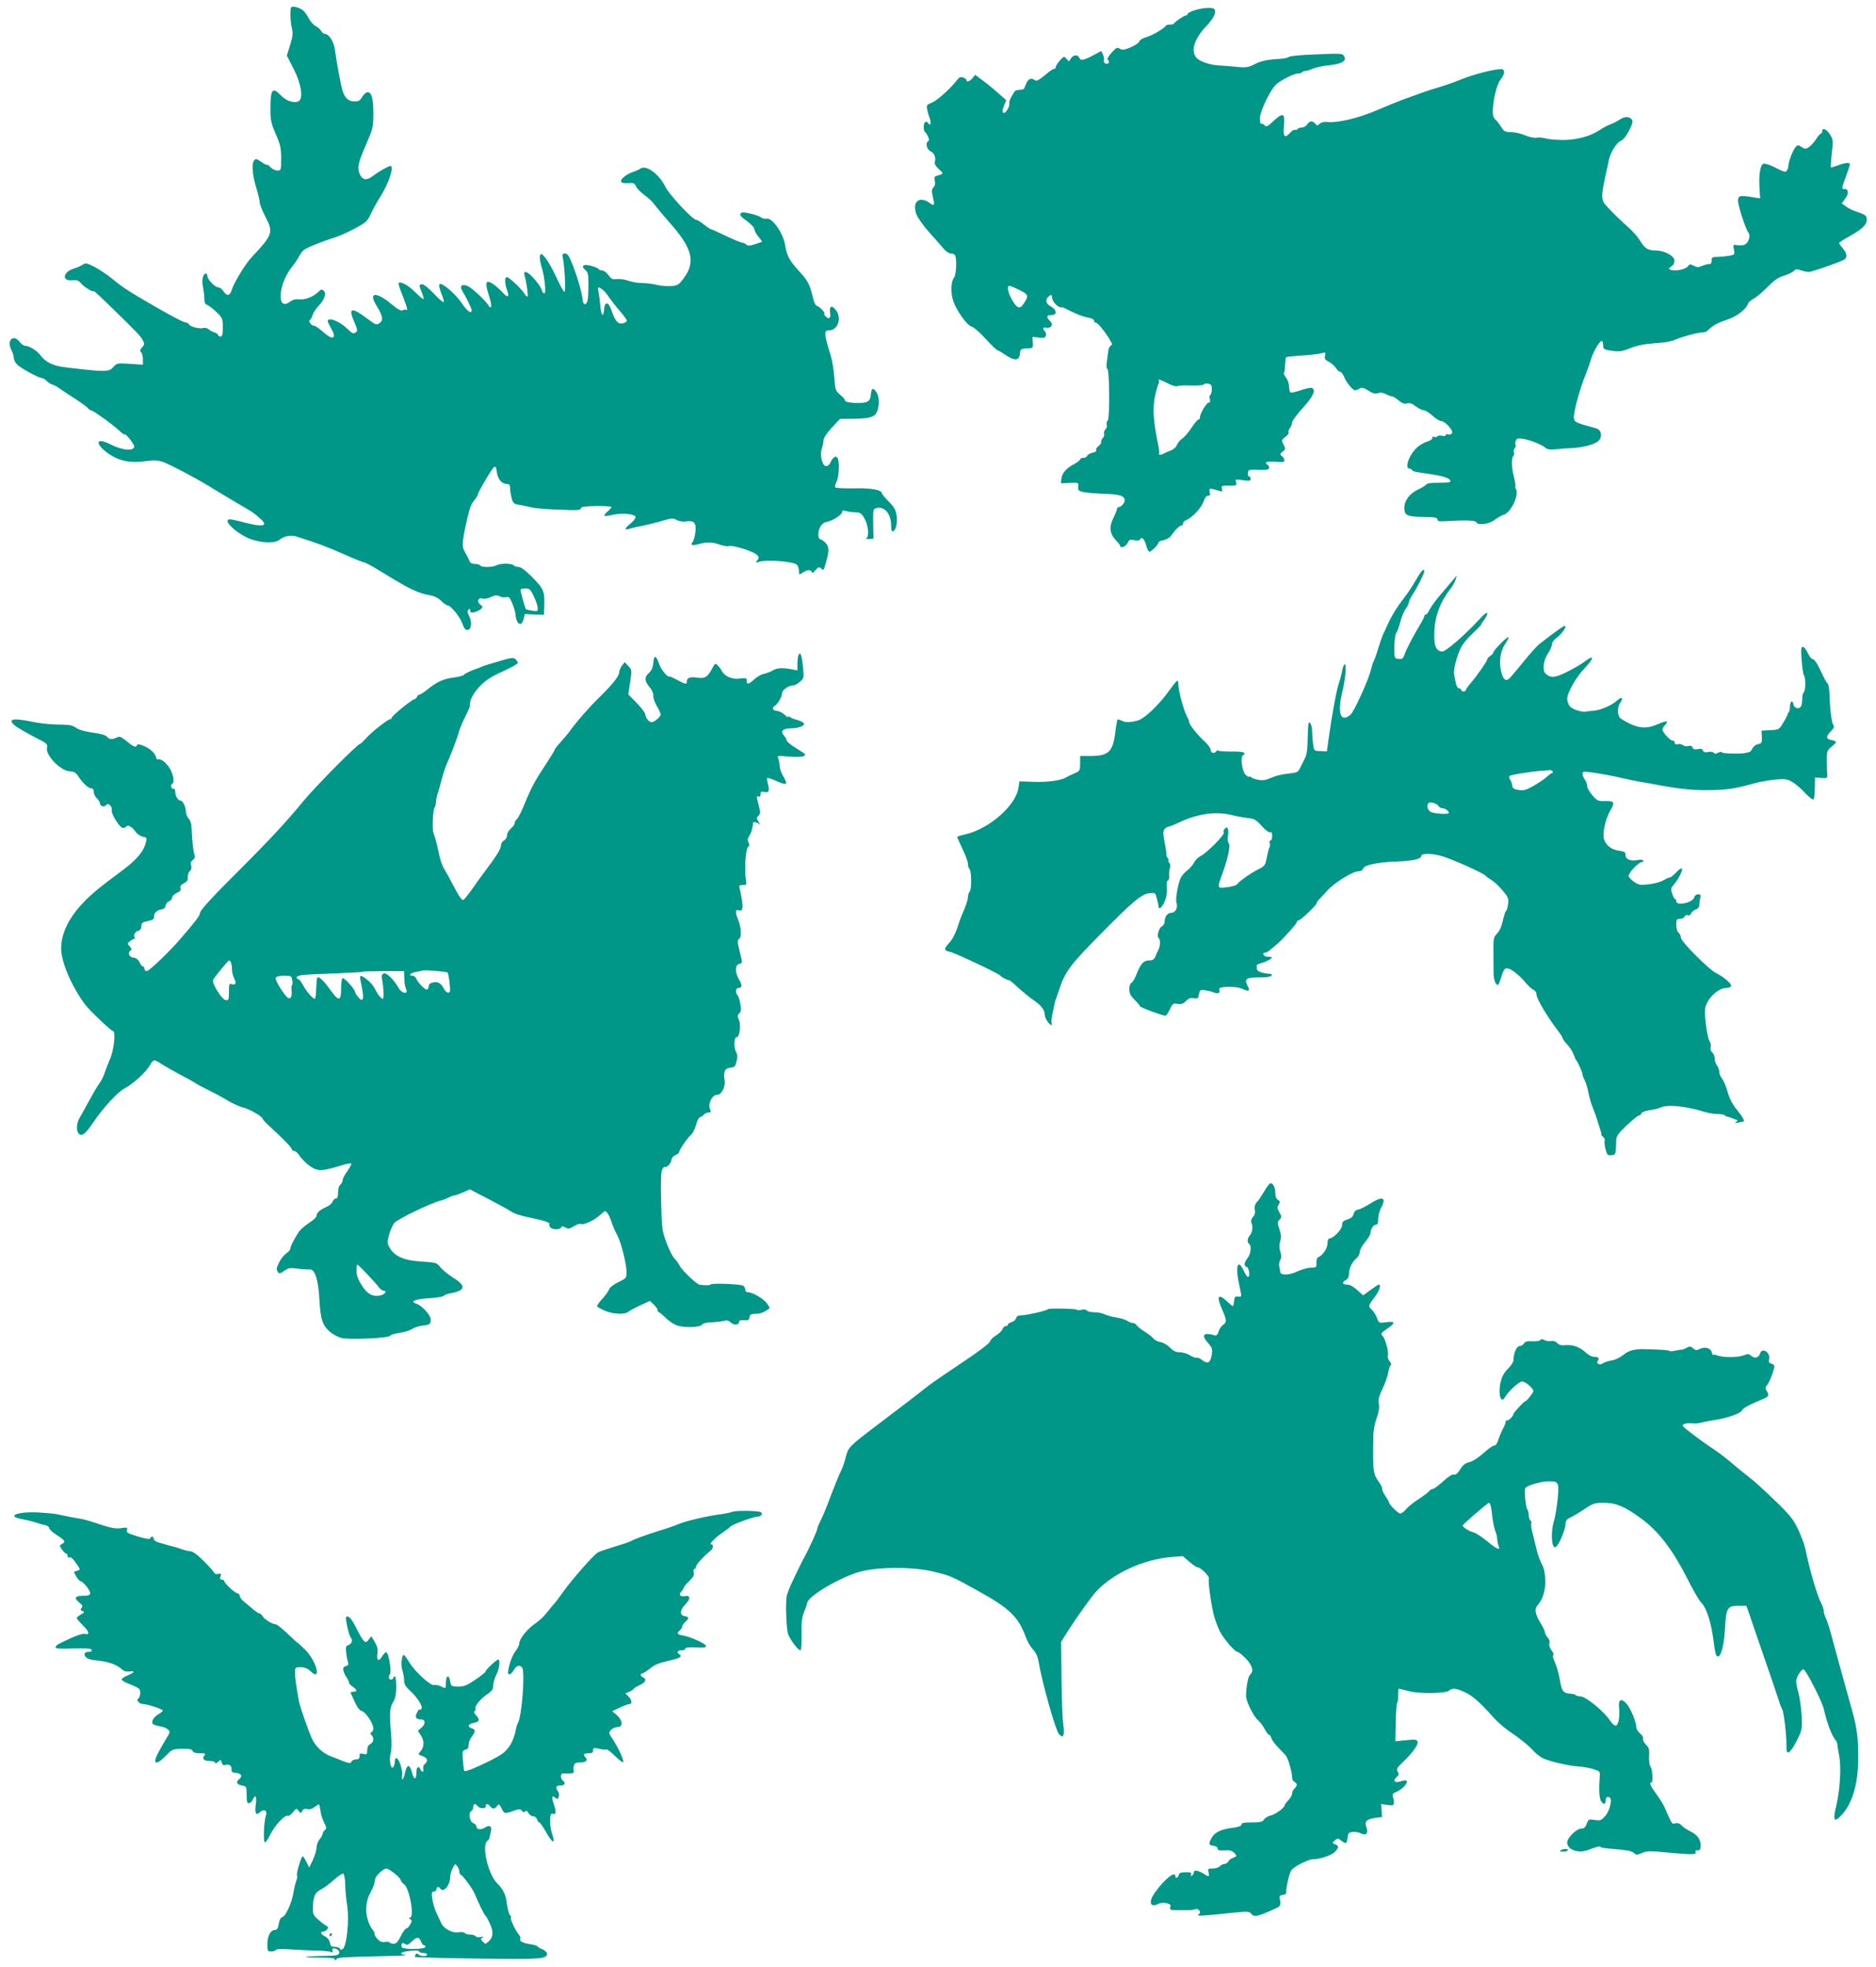
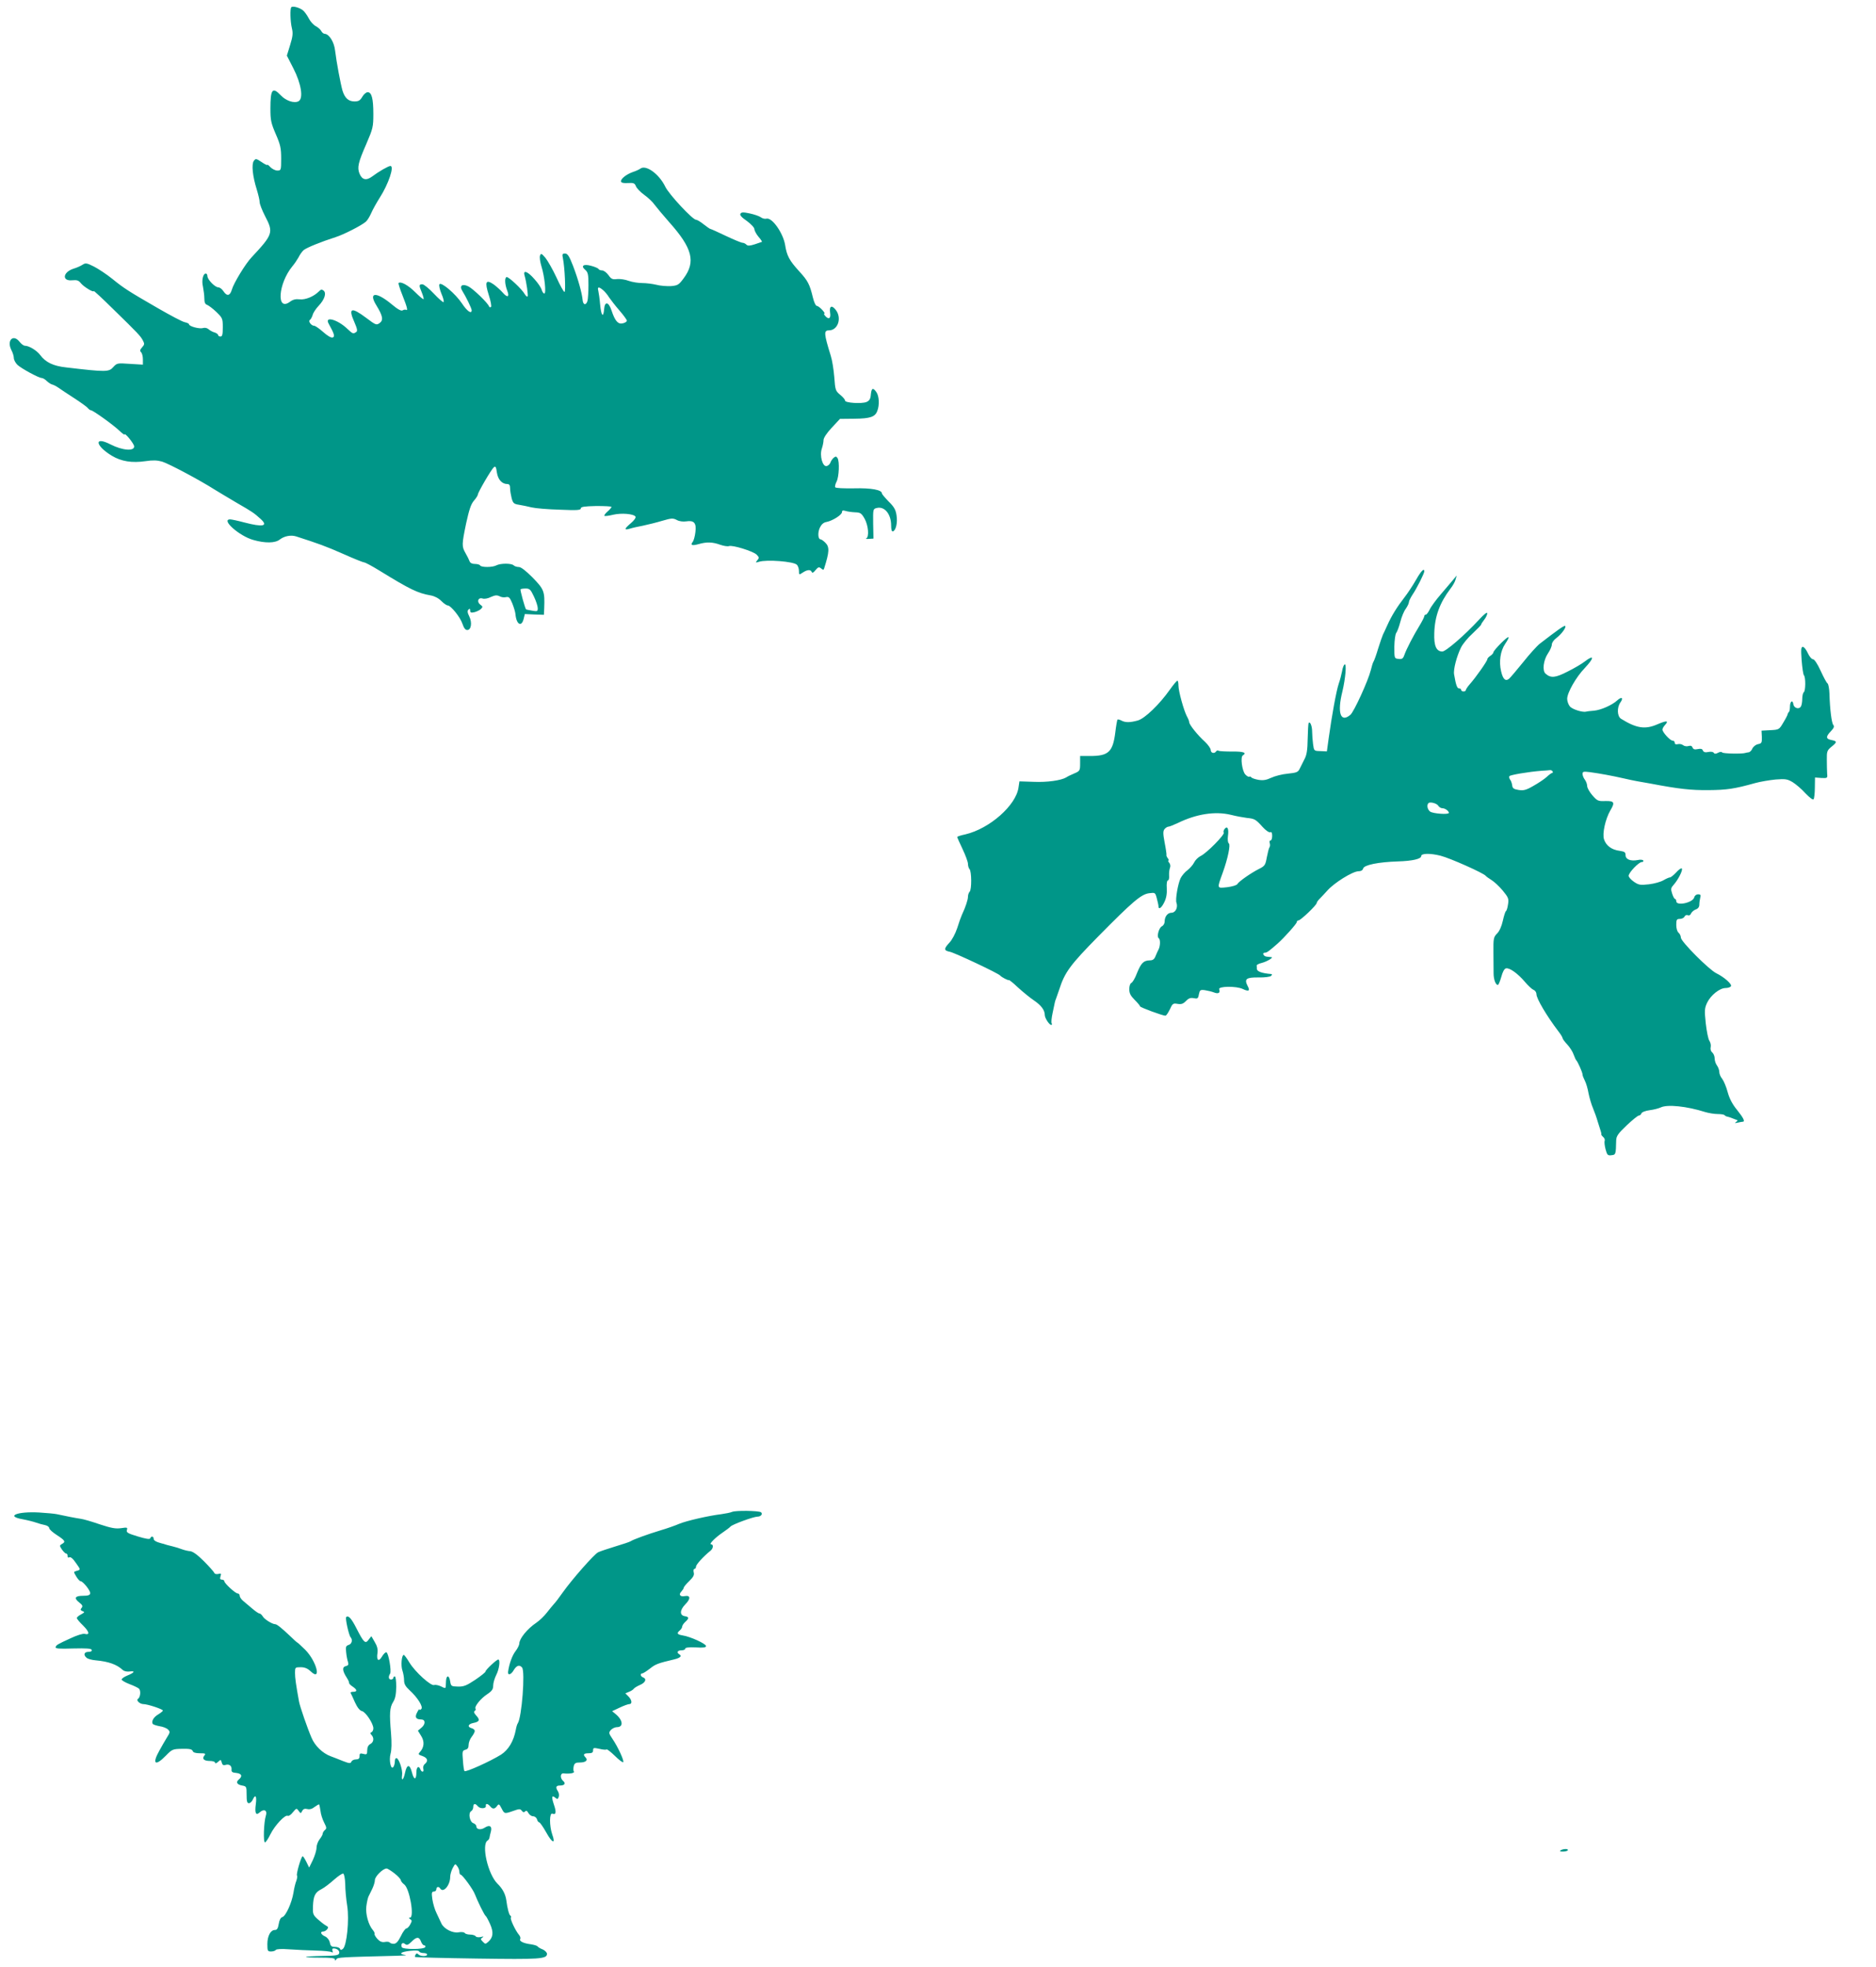
<svg xmlns="http://www.w3.org/2000/svg" version="1.0" width="1221pt" height="1280pt" viewBox="0 0 1221 1280" preserveAspectRatio="xMidYMid meet">
  <g transform="translate(0,1280) scale(0.1,-0.1)" fill="#009688" stroke="none">
    <path d="M1896 12753 c-9 -9 -7 -92 4 -138 8 -32 5 -54 -12 -109 l-21 -68 42 -82 c52 -101 67 -197 34 -215 -29 -15 -82 3 -116 39 -54 57 -67 39 -67 -87 0 -75 4 -94 35 -166 30 -69 35 -91 35 -159 0 -76 -1 -78 -25 -78 -13 0 -33 10 -45 22 -11 12 -20 19 -20 15 0 -4 -17 4 -37 18 -36 24 -39 24 -51 8 -16 -22 -8 -100 19 -186 10 -33 19 -70 19 -83 0 -12 16 -53 35 -90 56 -107 52 -119 -87 -268 -39 -40 -118 -170 -129 -211 -12 -41 -32 -45 -55 -10 -9 14 -24 25 -33 25 -22 0 -71 51 -71 73 0 9 -5 17 -10 17 -19 0 -29 -46 -19 -86 4 -22 9 -56 9 -76 0 -26 5 -38 18 -42 10 -4 37 -24 60 -46 40 -39 42 -43 42 -100 0 -47 -3 -60 -15 -60 -8 0 -15 4 -15 9 0 5 -10 13 -22 17 -13 3 -31 13 -40 21 -10 9 -25 12 -37 8 -23 -7 -91 11 -91 25 0 4 -12 10 -27 13 -16 3 -93 44 -173 90 -194 112 -224 131 -300 193 -36 29 -89 64 -118 79 -48 24 -55 25 -75 12 -12 -8 -39 -20 -60 -26 -69 -23 -75 -82 -7 -75 32 3 42 -1 57 -20 19 -23 83 -62 83 -50 0 4 57 -49 126 -117 164 -160 179 -176 194 -205 11 -20 11 -27 -5 -44 -14 -16 -16 -23 -7 -32 7 -7 12 -27 12 -46 l0 -35 -84 5 c-83 6 -85 5 -109 -21 -28 -32 -45 -33 -307 -2 -83 9 -133 33 -168 80 -22 30 -73 61 -100 61 -8 0 -23 11 -34 25 -42 54 -86 10 -54 -53 9 -17 16 -40 16 -52 0 -11 10 -31 23 -44 24 -23 139 -86 159 -86 7 0 22 -9 34 -21 12 -11 28 -21 36 -22 7 -2 24 -10 38 -20 14 -10 59 -40 101 -67 42 -27 82 -56 89 -64 7 -9 17 -16 22 -16 13 0 144 -94 185 -133 18 -17 33 -28 33 -25 0 17 61 -57 63 -76 3 -34 -76 -28 -154 12 -109 56 -100 -8 9 -74 62 -37 130 -48 220 -35 47 7 75 6 107 -3 43 -13 246 -121 340 -181 28 -17 94 -57 147 -88 99 -57 111 -65 154 -104 52 -47 16 -55 -106 -23 -41 11 -83 20 -92 20 -63 0 60 -109 151 -134 77 -22 142 -21 172 3 30 23 73 31 107 20 140 -45 196 -65 304 -113 69 -31 132 -56 138 -56 7 0 52 -24 99 -53 200 -123 249 -147 335 -162 23 -4 51 -18 68 -36 16 -16 35 -29 42 -29 20 0 82 -77 96 -120 9 -27 19 -40 31 -40 26 0 33 49 13 89 -12 24 -13 36 -5 44 8 8 11 6 11 -6 0 -14 6 -16 28 -11 15 4 34 13 42 21 13 13 13 16 -4 28 -25 19 -14 49 15 40 11 -4 35 0 54 10 27 12 39 13 56 5 11 -7 31 -9 42 -6 19 4 25 -2 41 -40 10 -25 20 -57 21 -72 6 -66 39 -85 53 -30 l8 32 62 -3 62 -2 2 43 c4 110 0 122 -77 201 -43 43 -74 67 -88 67 -13 0 -28 5 -34 11 -14 14 -85 14 -112 0 -25 -14 -98 -14 -106 -1 -3 6 -19 10 -34 10 -18 0 -31 6 -35 18 -3 9 -15 33 -26 52 -25 44 -25 55 4 195 19 86 31 124 50 146 15 17 26 35 26 40 0 14 88 165 104 178 11 9 15 3 20 -34 7 -46 33 -75 68 -75 13 0 18 -8 18 -27 0 -16 5 -45 10 -65 9 -33 15 -38 48 -43 20 -3 57 -11 82 -17 25 -6 107 -13 183 -15 113 -5 137 -3 137 8 0 11 22 14 100 16 55 0 100 -2 100 -6 0 -4 -12 -18 -26 -30 -14 -12 -23 -25 -20 -28 2 -3 28 0 56 7 54 13 135 6 146 -12 4 -7 -9 -25 -29 -42 -44 -37 -47 -48 -9 -37 15 5 54 14 87 20 33 7 90 21 126 32 59 17 69 18 94 5 16 -9 41 -12 61 -9 51 8 68 -10 60 -70 -3 -27 -11 -55 -17 -63 -18 -22 -5 -27 38 -15 52 15 90 14 140 -4 23 -8 49 -12 57 -9 22 9 157 -33 180 -55 17 -17 18 -22 5 -37 -13 -16 -12 -17 11 -10 50 16 225 2 246 -19 8 -7 14 -26 14 -40 0 -27 1 -27 25 -11 29 19 51 21 58 4 4 -9 12 -5 25 12 17 20 22 22 36 11 13 -11 17 -11 20 0 34 107 36 139 8 167 -12 12 -26 22 -31 22 -17 0 -20 44 -5 76 10 21 24 34 43 37 41 8 101 47 101 64 0 11 6 13 23 8 12 -4 40 -8 62 -9 35 -1 42 -6 62 -41 25 -44 31 -120 11 -129 -7 -3 1 -4 17 -3 l30 2 -2 97 c-1 94 -1 96 23 102 51 13 94 -39 94 -114 0 -28 4 -40 12 -38 19 7 31 56 23 105 -5 35 -16 55 -51 89 -24 25 -44 48 -44 53 0 23 -69 36 -182 33 -65 -1 -119 1 -122 7 -3 5 1 22 9 37 16 32 20 131 6 153 -8 12 -12 12 -25 2 -8 -7 -18 -21 -21 -31 -3 -10 -14 -20 -24 -23 -27 -7 -48 68 -32 114 6 18 11 42 11 55 0 14 21 46 53 80 l54 58 94 1 c103 1 135 12 149 51 15 38 12 97 -6 122 -22 32 -32 27 -36 -15 -2 -29 -9 -40 -28 -49 -32 -13 -140 -6 -140 9 0 7 -14 24 -32 38 -30 25 -32 31 -38 115 -4 49 -14 112 -23 139 -45 145 -46 165 -12 165 59 0 86 81 44 134 -26 33 -43 24 -36 -20 6 -37 -10 -46 -33 -19 -7 8 -9 15 -4 15 4 0 -3 11 -16 25 -13 14 -29 25 -35 25 -6 0 -17 24 -24 53 -21 87 -33 110 -88 170 -65 71 -82 102 -93 173 -13 78 -85 180 -121 171 -10 -3 -27 1 -37 9 -11 8 -44 19 -72 25 -42 9 -54 9 -61 -2 -5 -9 8 -24 42 -47 27 -20 49 -43 49 -53 0 -9 12 -32 26 -49 15 -17 25 -32 23 -34 -2 -1 -23 -8 -47 -16 -32 -10 -45 -11 -54 -2 -7 7 -18 12 -25 12 -8 0 -56 20 -109 45 -52 25 -97 45 -100 45 -4 0 -23 14 -44 30 -21 17 -43 30 -50 30 -22 0 -176 165 -200 215 -40 83 -127 146 -163 117 -7 -5 -28 -15 -47 -21 -44 -15 -83 -47 -78 -63 3 -8 20 -11 46 -9 36 2 43 -1 51 -21 5 -13 29 -38 54 -56 25 -18 56 -47 68 -65 13 -17 55 -68 94 -112 152 -170 175 -259 94 -367 -31 -42 -38 -46 -83 -50 -27 -1 -70 2 -95 9 -25 6 -66 11 -91 11 -25 0 -64 6 -87 14 -23 9 -58 14 -77 12 -29 -4 -38 0 -56 26 -12 16 -30 30 -40 30 -10 0 -22 4 -25 10 -3 5 -24 14 -47 20 -50 14 -70 0 -39 -26 18 -16 21 -29 21 -99 0 -44 -3 -90 -6 -102 -9 -32 -29 -29 -32 5 -4 44 -29 135 -62 221 -25 65 -36 81 -52 81 -18 0 -20 -4 -14 -32 12 -59 19 -218 10 -218 -5 0 -29 43 -52 94 -24 52 -57 109 -72 128 -25 29 -29 31 -35 15 -4 -10 0 -41 9 -70 21 -67 32 -177 19 -177 -6 0 -13 10 -17 23 -3 13 -24 45 -47 70 -44 51 -76 63 -65 25 13 -45 25 -132 20 -137 -4 -3 -11 3 -18 14 -19 34 -107 116 -119 112 -14 -5 -11 -49 5 -90 16 -41 0 -46 -30 -11 -15 17 -42 41 -60 54 -50 34 -58 16 -31 -69 13 -39 19 -74 15 -78 -5 -5 -11 -3 -13 3 -7 22 -103 114 -134 130 -40 20 -61 5 -40 -29 24 -38 61 -114 61 -126 0 -27 -30 -6 -63 44 -42 63 -136 143 -147 125 -4 -7 2 -34 13 -61 12 -27 18 -51 14 -55 -3 -3 -31 21 -63 55 -31 33 -65 61 -75 61 -23 0 -23 -7 -3 -55 8 -20 13 -39 11 -42 -3 -2 -27 18 -55 46 -45 45 -94 72 -108 59 -2 -3 9 -39 26 -81 30 -76 37 -102 22 -93 -4 2 -14 1 -22 -4 -9 -5 -32 7 -72 41 -99 82 -152 79 -99 -7 43 -70 48 -98 21 -117 -20 -14 -25 -12 -86 34 -97 73 -119 66 -78 -26 20 -46 22 -60 12 -66 -19 -13 -22 -12 -56 20 -64 62 -152 86 -123 35 37 -67 42 -84 27 -90 -10 -4 -34 10 -62 35 -26 23 -52 41 -59 41 -19 0 -41 30 -28 38 6 4 14 19 18 32 3 14 21 41 39 60 39 41 52 83 32 99 -11 9 -18 8 -31 -6 -33 -33 -87 -55 -124 -51 -26 3 -44 -1 -64 -16 -90 -66 -76 119 16 231 13 15 31 42 40 58 8 17 23 38 33 47 19 16 112 54 209 85 51 16 167 75 196 100 9 7 25 33 35 56 10 23 35 68 56 101 57 89 96 206 69 206 -13 0 -77 -37 -118 -68 -39 -29 -66 -23 -83 18 -16 40 -9 72 45 195 42 98 45 109 45 194 0 100 -11 141 -37 141 -10 0 -26 -14 -35 -30 -14 -24 -24 -30 -51 -30 -39 0 -63 22 -78 71 -12 42 -39 185 -48 260 -6 56 -39 108 -68 109 -7 0 -17 8 -22 18 -5 10 -21 24 -36 32 -15 8 -35 30 -45 50 -10 19 -26 42 -36 51 -22 19 -68 32 -78 22z m2029 -1841 c11 -9 29 -30 39 -47 11 -16 41 -55 68 -86 26 -30 48 -60 48 -66 0 -6 -12 -14 -26 -17 -31 -8 -51 14 -74 84 -19 57 -44 61 -48 8 -5 -60 -19 -44 -26 30 -3 37 -9 77 -12 90 -7 26 3 28 31 4z m-450 -1994 c14 -29 25 -63 25 -76 0 -21 -3 -22 -37 -16 -21 4 -39 7 -39 8 -7 7 -40 127 -36 131 3 3 18 5 34 5 25 0 32 -7 53 -52z" />
-     <path d="M7778 12734 c-27 -8 -48 -19 -48 -24 0 -6 -5 -10 -10 -10 -12 0 -73 -41 -78 -52 -2 -5 -14 -8 -27 -8 -13 0 -25 -3 -27 -7 -7 -16 -85 -62 -125 -74 -24 -6 -45 -19 -48 -29 -3 -9 -28 -26 -56 -38 -42 -17 -54 -19 -71 -9 -17 11 -24 7 -54 -27 -23 -26 -30 -42 -23 -47 6 -4 9 -12 5 -17 -9 -16 -38 -2 -32 14 3 8 1 25 -5 38 l-11 24 -55 -29 c-62 -33 -81 -36 -89 -14 -9 22 -42 18 -55 -7 -11 -20 -13 -20 -24 -5 -7 9 -15 17 -19 17 -12 0 -55 -54 -56 -69 0 -8 -3 -11 -6 -8 -4 3 -31 -14 -60 -40 -39 -32 -58 -43 -67 -36 -24 20 -47 10 -59 -24 -7 -18 -14 -34 -18 -34 -3 -1 -15 -3 -28 -4 -12 -1 -24 -4 -25 -6 -27 -38 -41 -68 -38 -82 3 -25 -28 -72 -40 -60 -6 6 -4 23 5 45 l15 36 -49 43 c-26 24 -72 62 -101 83 l-52 39 -18 -22 c-18 -22 -39 -28 -39 -12 0 5 -10 13 -22 17 -15 4 -25 1 -35 -12 -36 -50 -132 -138 -166 -151 -35 -14 -38 -18 -32 -47 3 -17 11 -44 17 -59 11 -29 3 -51 -11 -28 -14 21 -31 3 -29 -30 1 -16 5 -29 9 -29 3 0 11 -12 18 -27 9 -19 9 -28 1 -33 -19 -11 -7 -54 17 -65 24 -10 37 -44 27 -69 -4 -10 5 -27 26 -46 34 -32 35 -30 -19 -46 -9 -3 -11 -12 -7 -30 5 -17 2 -32 -8 -43 -12 -13 -13 -25 -6 -56 15 -64 13 -69 -19 -46 -69 49 -117 7 -86 -75 9 -23 46 -75 83 -116 37 -41 79 -89 94 -107 14 -17 35 -31 47 -31 11 0 23 -5 27 -11 12 -20 8 -127 -5 -143 -22 -26 -25 -99 -7 -154 22 -65 90 -160 121 -168 13 -3 54 -39 91 -80 37 -41 72 -74 77 -74 4 0 28 -14 53 -31 57 -39 88 -36 92 9 3 32 5 33 62 36 22 1 25 5 22 38 l-2 36 40 -5 c31 -4 41 -2 46 11 4 10 2 22 -5 29 -17 17 -13 30 9 24 10 -3 25 1 31 9 9 12 7 19 -10 38 -24 25 -19 36 16 36 35 0 30 36 -7 55 -31 16 -39 42 -18 63 16 16 25 15 25 -1 0 -31 44 -76 66 -66 1 1 29 -13 62 -29 33 -17 80 -34 103 -38 26 -4 42 -12 42 -20 0 -8 6 -14 13 -14 12 0 66 -67 95 -119 11 -19 12 -25 1 -31 -7 -5 -13 -17 -15 -27 -1 -10 -5 -42 -9 -70 -5 -32 -4 -53 2 -53 14 0 17 -318 3 -336 -7 -7 -10 -20 -7 -29 4 -8 0 -21 -8 -29 -8 -8 -12 -21 -9 -29 3 -8 -1 -21 -9 -28 -7 -8 -12 -19 -10 -26 2 -6 -6 -18 -18 -26 -11 -9 -18 -20 -14 -26 4 -7 -6 -14 -24 -17 -16 -4 -32 -12 -35 -20 -3 -8 -15 -14 -26 -14 -11 0 -20 -4 -20 -10 0 -5 -17 -18 -37 -29 -51 -26 -81 -60 -85 -96 l-3 -30 58 2 c57 3 58 2 55 -24 -3 -24 1 -28 37 -36 22 -4 84 -9 137 -11 97 -3 128 -13 128 -43 0 -17 -24 -43 -39 -43 -6 0 -11 -6 -11 -12 0 -7 -11 -34 -24 -60 -29 -57 -23 -104 18 -145 14 -14 26 -30 26 -34 0 -20 38 -7 49 17 10 22 15 25 42 19 21 -5 34 -3 39 5 12 20 28 3 40 -40 6 -22 15 -40 21 -40 13 0 59 46 59 59 0 6 15 13 33 16 19 4 40 16 48 27 25 37 56 68 68 68 6 0 11 6 11 14 0 8 9 17 19 21 35 11 100 79 114 120 9 26 20 40 31 39 12 -1 14 4 9 24 -6 26 -1 27 64 7 18 -6 21 -4 16 14 -5 19 -1 21 47 21 48 0 51 1 45 21 -7 20 -5 21 44 14 43 -6 51 -4 51 9 0 9 -5 16 -11 16 -6 0 -9 10 -7 23 3 21 7 22 71 20 51 -2 67 1 67 12 0 8 -4 17 -10 20 -26 16 -5 24 50 20 47 -4 60 -2 60 9 0 7 -7 20 -16 27 -15 12 -14 15 4 30 19 15 20 18 6 45 -15 28 -14 30 12 51 16 12 25 25 21 29 -3 4 0 16 8 28 8 11 15 28 15 38 0 10 32 52 70 94 69 76 87 118 57 130 -7 2 -39 -5 -71 -16 -32 -11 -62 -17 -67 -14 -5 3 -9 20 -9 38 0 18 -9 45 -20 58 -10 14 -17 28 -14 31 4 3 7 26 8 51 1 25 4 48 7 51 3 3 48 8 100 11 52 3 109 10 126 14 31 8 33 7 27 -15 -5 -19 0 -27 24 -39 16 -8 37 -26 46 -40 9 -15 22 -26 29 -26 7 0 18 -15 25 -32 14 -37 56 -88 72 -88 5 0 18 5 28 11 15 9 26 7 58 -13 30 -19 45 -23 62 -17 16 6 33 4 52 -6 16 -8 34 -15 41 -15 6 0 25 -12 42 -26 22 -18 37 -24 55 -19 17 4 34 -1 57 -20 19 -14 42 -25 52 -25 10 0 35 -16 56 -35 21 -19 46 -35 56 -35 26 0 82 -62 72 -79 -5 -8 -16 -11 -25 -8 -9 4 -16 2 -16 -4 0 -7 -10 -9 -24 -5 -14 3 -27 2 -31 -4 -3 -5 -12 -7 -21 -3 -9 3 -14 0 -12 -7 2 -8 -13 -18 -34 -24 -20 -6 -50 -24 -67 -40 -52 -49 -81 -136 -46 -136 8 0 15 -4 15 -9 0 -5 19 -12 43 -15 85 -12 103 -15 145 -24 45 -10 71 -27 59 -38 -3 -4 -38 -6 -76 -6 -45 1 -73 -4 -78 -11 -5 -7 -29 -22 -56 -34 -53 -26 -87 -71 -87 -119 0 -48 20 -57 123 -58 75 -1 92 -4 92 -16 0 -11 11 -14 45 -12 136 8 204 6 208 -6 7 -23 82 -14 119 14 18 14 46 30 62 35 47 16 100 131 77 167 -4 7 -6 15 -3 18 2 2 -2 30 -10 62 -16 62 -17 122 -3 136 5 5 6 15 3 22 -3 8 0 20 6 28 6 7 8 15 5 19 -3 3 -3 15 1 26 6 18 12 20 48 15 47 -7 123 -38 147 -59 11 -10 30 -13 65 -9 28 3 75 7 105 8 70 4 133 19 166 41 35 22 31 76 -6 87 -135 37 -140 39 -146 65 -7 28 40 202 79 293 8 19 23 62 33 95 18 57 61 126 72 115 3 -3 6 -16 6 -30 1 -22 6 -26 58 -33 50 -7 66 -4 121 18 41 16 92 27 143 30 90 7 117 11 159 29 36 15 120 38 155 42 14 1 27 3 30 3 3 1 16 11 30 24 28 25 53 37 125 62 52 18 111 65 121 97 3 10 20 25 37 34 18 9 58 43 91 76 44 45 71 64 110 75 28 9 56 23 63 31 10 12 18 12 44 3 18 -6 41 -11 52 -11 18 0 196 62 227 79 25 14 23 39 -4 72 -14 17 -26 34 -26 37 0 4 27 22 60 40 88 49 120 79 120 112 0 22 -7 30 -30 39 -16 6 -42 16 -57 21 -16 6 -39 19 -52 29 l-24 18 23 31 c24 32 22 62 -5 62 -20 0 -19 6 10 84 14 37 25 71 25 76 0 15 -29 12 -77 -6 -24 -9 -45 -15 -47 -13 -2 2 1 43 6 90 10 82 10 89 -11 123 -23 37 -51 48 -51 21 0 -8 -4 -15 -9 -15 -5 0 -19 -16 -31 -36 -12 -19 -33 -42 -46 -51 -22 -14 -26 -14 -48 0 -22 15 -25 15 -40 -1 -17 -20 -46 -95 -46 -121 0 -9 -5 -23 -10 -31 -8 -12 -19 -10 -73 18 -36 19 -70 30 -80 26 -20 -7 -31 -73 -25 -159 l4 -66 -46 7 c-85 14 -95 12 -98 -19 -3 -27 49 -189 69 -213 14 -17 0 -63 -23 -75 -11 -6 -34 -8 -50 -5 -28 6 -29 5 -23 -28 7 -33 6 -34 -32 -41 -21 -3 -55 -7 -75 -7 -34 0 -38 -3 -38 -24 0 -15 -5 -24 -12 -22 -7 1 -28 -4 -46 -11 -28 -12 -37 -12 -59 0 -22 12 -27 11 -38 -5 -14 -19 -83 -33 -111 -22 -16 6 -15 8 4 22 14 9 21 24 20 40 -3 30 -67 64 -122 64 -50 0 -71 13 -101 63 -14 23 -48 62 -76 87 -52 46 -88 81 -142 138 -36 38 -37 64 -10 187 8 39 19 89 24 112 10 50 53 119 78 126 27 7 87 116 74 136 -15 24 -49 25 -80 3 -16 -10 -44 -25 -63 -32 -19 -7 -47 -22 -63 -33 -61 -42 -146 -66 -236 -68 -47 0 -101 4 -119 10 -19 5 -46 8 -60 5 -16 -3 -47 3 -75 15 -27 12 -68 21 -92 21 -38 0 -46 4 -64 33 -11 18 -29 41 -39 50 -13 12 -17 29 -16 59 3 76 27 172 51 201 29 36 30 67 3 67 -47 0 -180 -34 -255 -65 -44 -18 -107 -40 -140 -50 -33 -9 -82 -25 -110 -35 -27 -10 -84 -30 -125 -45 -41 -15 -124 -49 -185 -75 -114 -49 -250 -81 -314 -74 -22 3 -41 -2 -51 -11 -15 -14 -18 -14 -30 0 -17 21 -37 19 -52 -5 -7 -11 -23 -20 -35 -20 -12 0 -25 -5 -28 -10 -4 -6 -11 -8 -16 -5 -5 4 -20 -6 -33 -20 -36 -39 -46 -25 -39 50 7 80 -6 85 -71 25 -37 -35 -45 -38 -56 -25 -7 8 -16 12 -21 9 -5 -3 -9 13 -9 35 0 43 62 175 102 218 25 27 126 78 146 74 8 -1 19 3 27 9 7 6 17 10 21 8 5 -1 25 5 46 14 20 9 67 19 105 23 86 9 118 27 102 57 -11 21 -15 21 -182 14 -95 -3 -174 -11 -177 -16 -4 -6 -35 -12 -71 -14 -79 -5 -113 -13 -163 -39 -34 -16 -51 -18 -110 -12 -39 4 -89 8 -111 9 -57 2 -127 26 -147 49 -40 44 -16 124 62 205 49 53 68 91 55 111 -9 15 -71 12 -127 -5z m-1143 -1821 c59 -29 62 -38 27 -90 -24 -39 -45 -30 -79 33 -24 43 -30 84 -13 84 5 0 34 -12 65 -27z m966 -608 c28 -15 55 -22 62 -18 7 4 46 6 88 4 42 -1 79 1 83 7 3 5 16 7 30 5 20 -4 24 -11 23 -39 -1 -19 -5 -34 -10 -34 -5 0 -6 -11 -3 -25 4 -17 2 -25 -7 -25 -14 0 -57 -72 -57 -96 0 -8 -4 -14 -9 -14 -6 0 -26 -24 -46 -54 -20 -30 -47 -62 -61 -71 -14 -9 -29 -27 -34 -41 -5 -13 -22 -29 -37 -34 -16 -6 -36 -15 -45 -20 -21 -12 -41 -13 -34 -2 2 4 0 27 -5 52 -31 148 -37 229 -25 303 7 40 18 82 24 93 6 12 8 24 5 28 -13 13 9 5 58 -19z" />
    <path d="M9216 9026 c-20 -35 -54 -87 -76 -115 -46 -59 -83 -118 -111 -181 -11 -25 -24 -52 -28 -60 -4 -8 -18 -49 -31 -90 -12 -41 -26 -79 -30 -85 -4 -5 -12 -31 -18 -56 -17 -69 -110 -272 -133 -291 -64 -54 -87 12 -52 152 20 85 29 185 14 176 -5 -4 -13 -23 -16 -44 -4 -20 -13 -57 -22 -82 -16 -48 -45 -209 -65 -353 l-12 -87 -42 2 c-42 1 -42 1 -48 46 -3 25 -6 61 -6 81 0 37 -14 70 -23 55 -2 -5 -5 -51 -6 -103 -1 -70 -6 -104 -20 -130 -10 -20 -24 -48 -31 -62 -11 -24 -20 -28 -79 -34 -36 -3 -85 -16 -108 -27 -32 -15 -53 -18 -83 -13 -22 4 -42 11 -46 16 -3 5 -9 7 -13 4 -5 -2 -16 4 -26 15 -21 23 -33 114 -16 124 28 17 5 26 -68 25 -44 0 -84 2 -90 5 -5 4 -12 2 -16 -4 -11 -17 -35 -11 -35 9 0 10 -17 34 -37 53 -47 42 -103 112 -103 128 0 7 -7 24 -15 38 -20 38 -55 163 -55 201 0 17 -3 31 -7 31 -5 -1 -26 -26 -48 -57 -69 -98 -165 -190 -210 -202 -51 -14 -81 -14 -107 0 -11 6 -22 8 -25 6 -2 -3 -9 -40 -14 -83 -16 -128 -44 -154 -165 -154 l-64 0 0 -48 c0 -47 -2 -50 -37 -65 -21 -9 -45 -20 -53 -26 -33 -20 -125 -33 -213 -29 l-92 3 -6 -40 c-16 -116 -188 -268 -346 -305 -29 -6 -53 -14 -53 -17 0 -3 16 -39 35 -79 19 -40 35 -83 35 -96 0 -13 5 -29 10 -34 14 -14 15 -133 1 -147 -6 -6 -11 -21 -11 -33 0 -19 -15 -66 -40 -119 -5 -11 -19 -49 -30 -85 -12 -36 -34 -78 -51 -95 -37 -40 -37 -51 3 -59 31 -6 318 -141 328 -155 8 -10 52 -33 56 -29 2 2 29 -19 59 -48 31 -28 78 -67 105 -85 47 -32 70 -63 70 -95 0 -19 29 -64 42 -64 5 0 6 5 3 10 -4 6 -1 36 6 68 16 76 15 75 22 92 3 8 12 35 21 60 36 113 72 161 253 345 226 229 280 275 332 282 39 5 40 5 50 -33 6 -22 11 -45 11 -51 0 -26 20 -12 38 26 13 26 18 55 16 90 -2 30 1 51 7 51 6 0 10 15 8 33 -1 17 2 40 6 50 4 10 2 24 -5 32 -7 8 -9 15 -5 15 4 0 2 6 -4 14 -6 8 -11 18 -9 22 1 5 -4 41 -12 81 -11 59 -11 75 0 88 7 8 18 15 24 15 7 0 34 11 62 24 121 59 243 78 346 53 35 -9 81 -17 104 -20 50 -5 57 -9 102 -59 19 -21 41 -37 49 -34 9 4 13 -4 13 -24 0 -17 -5 -30 -11 -30 -6 0 -8 -7 -5 -16 3 -9 3 -21 -1 -27 -5 -7 -12 -37 -18 -67 -9 -50 -13 -56 -51 -75 -50 -25 -131 -81 -141 -99 -4 -7 -34 -16 -67 -20 -67 -7 -66 -11 -28 94 34 94 52 184 40 191 -6 4 -9 23 -6 47 7 48 -3 70 -21 48 -7 -8 -10 -20 -6 -25 7 -13 -112 -134 -151 -152 -16 -8 -35 -27 -42 -42 -7 -15 -27 -37 -43 -50 -17 -12 -37 -36 -45 -52 -18 -38 -35 -140 -27 -160 11 -30 -6 -65 -32 -65 -26 0 -45 -25 -45 -59 0 -11 -8 -25 -19 -30 -19 -11 -34 -68 -19 -77 11 -7 10 -50 -1 -72 -5 -9 -14 -29 -20 -44 -8 -21 -18 -28 -38 -28 -40 -1 -56 -17 -83 -83 -12 -33 -29 -61 -37 -64 -7 -3 -13 -20 -13 -40 0 -27 8 -43 35 -70 19 -19 35 -38 35 -42 0 -7 147 -61 165 -61 6 0 18 19 29 41 17 38 21 41 50 36 25 -4 37 0 55 19 17 17 29 22 50 18 25 -5 29 -3 34 25 6 28 9 31 39 27 18 -3 45 -9 60 -15 28 -11 42 -2 33 21 -8 20 111 22 153 2 40 -19 50 -13 32 20 -23 45 -9 56 71 55 40 -1 76 4 82 10 6 6 7 11 2 12 -63 5 -95 17 -95 35 0 8 0 17 -1 21 0 4 14 12 32 16 35 9 80 36 64 38 -6 1 -19 2 -29 3 -22 1 -35 26 -13 26 13 0 27 11 82 59 44 39 125 130 125 140 0 6 5 11 11 11 14 0 119 100 119 114 0 5 10 19 23 31 12 12 31 33 43 46 44 52 168 129 206 129 16 0 27 6 30 18 6 23 99 42 228 46 93 3 150 16 150 35 0 18 59 19 126 2 63 -16 282 -114 294 -131 3 -4 19 -16 37 -27 17 -10 50 -41 73 -68 37 -45 41 -54 35 -90 -3 -22 -9 -42 -14 -45 -4 -3 -13 -31 -20 -63 -8 -36 -22 -67 -37 -82 -23 -23 -25 -32 -24 -123 0 -53 1 -114 1 -136 0 -39 13 -76 28 -76 4 0 14 24 22 52 9 34 20 54 31 56 24 5 78 -35 123 -88 21 -25 46 -48 56 -52 11 -4 19 -17 19 -28 0 -29 67 -142 143 -242 15 -19 27 -39 27 -44 0 -5 14 -24 31 -42 16 -17 35 -47 41 -65 6 -17 14 -34 17 -37 9 -8 41 -79 41 -93 0 -7 7 -24 15 -40 8 -15 19 -52 24 -82 6 -30 19 -74 29 -97 10 -24 24 -63 31 -88 8 -25 16 -52 19 -60 3 -8 5 -18 4 -22 -1 -3 5 -11 13 -18 7 -6 12 -17 9 -25 -3 -7 0 -32 6 -55 10 -37 14 -41 38 -38 28 3 29 4 31 97 1 27 12 44 68 97 37 35 73 64 79 64 7 0 14 6 17 14 4 9 26 17 54 21 26 3 59 12 72 18 43 21 169 8 289 -30 23 -7 60 -13 81 -13 21 0 41 -3 45 -7 4 -5 11 -8 14 -9 4 0 15 -4 25 -7 9 -4 25 -9 34 -13 15 -4 15 -7 3 -15 -12 -8 -9 -9 10 -5 14 3 28 6 33 6 16 0 5 24 -36 75 -30 36 -50 73 -62 116 -9 35 -26 75 -36 88 -11 13 -19 33 -19 45 0 12 -7 31 -15 42 -8 10 -15 31 -15 45 0 15 -7 32 -16 40 -9 7 -13 21 -10 34 3 12 -1 30 -8 41 -8 10 -18 62 -24 114 -9 85 -8 98 9 135 24 49 82 95 120 95 15 0 31 5 35 12 8 13 -44 59 -95 84 -48 23 -231 207 -231 232 0 11 -7 25 -15 32 -9 7 -15 29 -15 51 0 34 3 39 24 39 13 0 26 7 30 15 3 8 12 12 21 9 9 -4 17 1 21 11 4 9 17 21 30 26 16 5 24 17 24 31 0 13 3 33 6 46 5 17 2 22 -14 22 -11 0 -22 -8 -25 -20 -9 -35 -117 -58 -117 -25 0 8 -4 15 -8 15 -5 0 -13 16 -19 35 -10 30 -8 37 11 58 29 33 61 96 52 105 -4 4 -21 -8 -37 -26 -16 -17 -34 -32 -40 -32 -6 0 -26 -9 -43 -19 -17 -10 -59 -22 -94 -26 -56 -6 -66 -5 -97 16 -19 13 -35 31 -35 39 0 21 66 90 86 90 8 0 12 4 9 10 -3 5 -19 7 -35 3 -47 -9 -80 4 -80 31 0 20 -6 24 -39 29 -51 6 -88 34 -101 74 -13 37 9 134 41 189 31 52 26 62 -32 61 -48 -2 -53 1 -85 37 -19 22 -34 49 -34 61 0 12 -7 30 -15 41 -8 10 -15 27 -15 37 0 16 6 17 48 12 66 -9 147 -24 217 -40 33 -8 74 -16 90 -19 17 -3 55 -10 85 -15 189 -36 265 -44 380 -43 119 1 168 8 304 46 32 9 92 19 132 23 64 5 77 3 111 -17 21 -13 59 -45 84 -73 28 -29 49 -45 53 -38 4 6 8 40 8 76 l1 65 41 -3 c40 -2 41 -1 38 28 -1 17 -2 57 -2 90 -1 55 2 62 30 85 38 31 38 36 0 44 -37 7 -38 22 -3 58 19 20 23 31 15 40 -11 14 -22 101 -25 203 -1 33 -7 63 -12 67 -6 3 -26 40 -45 82 -21 46 -41 76 -51 76 -8 0 -23 18 -33 40 -10 22 -24 40 -32 40 -12 0 -13 -15 -8 -87 4 -49 10 -92 15 -98 12 -13 11 -102 -1 -110 -5 -3 -10 -23 -10 -43 0 -20 -4 -43 -9 -50 -13 -21 -46 -10 -49 16 -5 31 -22 17 -22 -17 0 -15 -3 -31 -7 -35 -5 -4 -8 -11 -8 -14 0 -4 -12 -28 -28 -54 -27 -46 -28 -47 -85 -50 l-57 -3 2 -41 c1 -38 -1 -42 -25 -47 -15 -3 -31 -16 -37 -29 -5 -13 -17 -24 -25 -24 -8 -1 -17 -3 -20 -4 -17 -7 -146 -5 -151 3 -4 5 -15 5 -27 -2 -15 -8 -23 -8 -28 0 -4 6 -19 9 -36 5 -20 -4 -30 -1 -35 10 -4 11 -13 13 -33 9 -20 -4 -29 -2 -34 10 -4 11 -12 14 -26 10 -12 -4 -27 -1 -35 5 -8 7 -24 10 -35 7 -13 -3 -20 0 -20 9 0 8 -6 14 -14 14 -16 0 -66 55 -66 72 0 6 7 20 17 30 26 29 11 30 -48 5 -81 -36 -138 -27 -238 35 -26 16 -28 73 -5 106 22 31 9 40 -19 15 -34 -32 -108 -64 -152 -68 -22 -2 -44 -4 -50 -6 -23 -7 -90 14 -107 33 -10 12 -18 34 -18 50 0 40 58 142 115 201 63 67 62 90 -2 41 -19 -15 -69 -44 -111 -65 -80 -41 -109 -43 -143 -13 -22 20 -14 87 16 132 14 20 25 46 25 57 0 12 13 31 30 43 33 25 66 70 57 78 -5 6 -51 -27 -165 -115 -18 -14 -68 -69 -109 -121 -42 -52 -83 -100 -91 -107 -23 -19 -40 -4 -52 48 -15 63 -5 132 26 178 38 57 28 59 -26 6 -27 -27 -50 -54 -50 -60 0 -5 -9 -16 -20 -23 -11 -7 -20 -17 -20 -23 0 -11 -74 -117 -115 -163 -14 -16 -25 -33 -25 -38 0 -4 -7 -8 -15 -8 -8 0 -15 5 -15 10 0 6 -6 10 -14 10 -12 0 -20 20 -32 91 -6 31 17 119 45 175 11 23 45 64 76 92 30 28 55 54 55 57 0 4 9 18 20 32 11 14 20 33 20 42 0 10 -21 -6 -53 -41 -95 -103 -217 -208 -240 -208 -39 1 -55 37 -52 120 3 109 36 198 106 290 15 19 30 46 33 60 l7 25 -23 -28 c-13 -15 -49 -57 -80 -94 -32 -37 -65 -82 -73 -100 -9 -18 -20 -33 -25 -33 -6 0 -10 -5 -10 -10 0 -6 -15 -35 -32 -63 -38 -62 -84 -150 -98 -190 -8 -23 -15 -28 -38 -25 -27 3 -27 3 -27 80 1 42 6 82 13 90 6 8 18 40 26 71 8 32 24 71 36 86 11 16 20 35 20 43 0 7 11 29 24 49 26 38 76 137 76 151 0 24 -22 1 -54 -56z m889 -1246 c3 -5 2 -10 -2 -10 -5 0 -21 -12 -36 -26 -15 -14 -54 -40 -86 -58 -48 -28 -65 -32 -97 -27 -32 5 -40 11 -42 31 -2 14 -8 30 -14 37 -5 7 -7 16 -4 22 6 8 122 28 211 35 22 1 45 3 52 4 6 1 15 -2 18 -8z m-743 -225 c5 -8 17 -15 26 -15 18 0 42 -18 42 -30 0 -13 -107 -5 -123 9 -17 14 -22 42 -10 54 10 11 56 -1 65 -18z" />
-     <path d="M5196 8534 c-3 -9 -6 -34 -6 -56 l0 -41 -42 8 c-59 11 -93 8 -120 -9 -13 -8 -38 -17 -55 -21 -18 -3 -47 -20 -64 -36 -37 -34 -49 -36 -49 -9 0 17 -5 19 -43 14 -50 -7 -99 13 -118 48 -13 24 -34 48 -43 48 -3 0 -13 -14 -21 -31 -30 -56 -47 -67 -98 -59 -47 7 -67 -1 -67 -27 0 -18 -9 -17 -62 12 -27 14 -49 24 -51 23 -10 -10 -55 44 -67 81 -20 58 -34 61 -38 8 -2 -29 -10 -49 -27 -65 -32 -29 -31 -53 2 -93 17 -19 26 -42 25 -55 -2 -13 8 -43 22 -67 14 -24 26 -49 26 -56 0 -16 -40 -50 -59 -51 -17 0 -40 29 -41 51 0 9 -25 42 -55 73 l-56 57 12 79 c12 79 12 80 -11 105 l-24 26 -18 -23 c-10 -13 -18 -33 -18 -44 0 -24 -45 -80 -136 -169 -58 -56 -151 -163 -184 -211 -8 -12 -34 -43 -57 -69 -24 -26 -43 -50 -43 -55 0 -4 -28 -49 -62 -101 -68 -103 -91 -146 -138 -261 -17 -42 -38 -82 -46 -89 -8 -6 -14 -18 -14 -25 0 -8 -11 -24 -25 -36 -14 -12 -25 -32 -25 -44 0 -13 -9 -28 -20 -34 -12 -6 -20 -21 -20 -36 0 -15 -26 -59 -65 -112 -36 -48 -89 -120 -117 -161 -29 -41 -57 -76 -63 -78 -10 -3 -29 25 -77 117 -15 30 -37 69 -47 85 -11 17 -25 55 -31 85 -16 75 -31 132 -39 150 -9 20 -4 149 7 164 5 6 9 25 10 41 1 17 6 41 12 55 5 14 16 54 25 89 9 35 25 83 35 105 28 63 68 168 76 201 4 17 22 60 40 97 19 37 33 71 33 75 -6 31 21 83 65 128 38 39 75 63 149 96 53 24 97 49 97 55 0 6 -7 17 -16 25 -13 10 -28 9 -92 -10 -42 -13 -81 -24 -87 -26 -5 -1 -19 -6 -30 -10 -11 -5 -42 -17 -70 -27 -27 -11 -53 -24 -56 -30 -4 -5 -33 -13 -65 -17 -66 -8 -110 -28 -171 -77 -23 -19 -46 -34 -52 -34 -7 0 -14 -7 -17 -15 -4 -8 -11 -15 -16 -15 -15 0 -148 -109 -148 -120 0 -6 -4 -10 -10 -10 -15 0 -124 -86 -158 -125 -17 -19 -34 -35 -37 -35 -17 0 -297 -283 -376 -380 -96 -118 -221 -253 -404 -435 -204 -204 -265 -271 -265 -292 0 -13 -30 -52 -130 -168 -67 -78 -200 -205 -215 -205 -8 0 -15 7 -15 15 0 8 -4 15 -9 15 -6 0 -16 12 -23 28 -9 18 -22 28 -41 30 -28 3 -39 34 -16 47 7 5 4 14 -7 26 -17 18 -16 20 2 34 10 8 23 15 27 15 5 0 6 4 3 9 -10 15 4 39 25 44 12 3 19 14 19 30 0 20 7 26 43 33 32 7 42 14 40 28 -2 24 17 43 48 48 16 2 25 11 27 25 2 12 12 25 23 28 10 4 19 14 19 23 0 10 14 23 30 31 23 9 29 18 25 31 -4 13 2 22 22 32 21 11 27 20 25 40 -1 14 4 31 13 38 9 8 13 21 9 37 -5 17 -1 28 11 37 13 9 16 19 11 32 -8 19 -16 91 -19 175 -1 28 -9 52 -20 63 -9 10 -17 28 -17 41 0 33 -20 75 -36 75 -16 0 -34 31 -34 60 0 12 -4 19 -9 16 -5 -3 -12 2 -16 11 -3 10 -1 19 4 21 17 6 13 49 -9 92 -21 41 -59 73 -80 68 -7 -2 -14 5 -15 14 -5 26 -37 56 -80 74 -27 11 -40 13 -43 5 -6 -18 -22 -13 -67 25 -36 29 -47 34 -64 25 -28 -15 -52 -14 -65 5 -8 10 -40 19 -91 26 -51 7 -91 18 -109 31 -25 18 -45 21 -120 22 -50 0 -128 9 -173 19 -131 28 -165 13 -87 -39 25 -16 80 -47 121 -68 68 -34 74 -40 69 -62 -13 -49 91 -155 152 -155 21 0 35 -8 48 -27 29 -46 68 -83 86 -83 12 0 18 -8 18 -23 0 -13 9 -32 20 -42 11 -10 20 -24 20 -32 0 -19 30 -29 40 -13 12 20 43 -8 37 -31 -6 -21 46 -107 69 -116 9 -3 19 0 24 7 10 16 41 0 63 -34 9 -13 30 -27 46 -31 28 -6 29 -7 19 -43 -15 -55 -62 -110 -147 -173 -165 -123 -211 -161 -271 -226 -87 -96 -132 -192 -132 -287 1 -89 68 -245 157 -365 27 -36 169 -171 180 -171 20 0 7 -126 -20 -185 -12 -27 -28 -68 -35 -90 -7 -22 -23 -53 -36 -70 -12 -16 -41 -66 -65 -110 -23 -44 -51 -93 -61 -110 -22 -37 -23 -88 -3 -105 19 -16 43 3 88 70 67 100 164 205 208 227 53 27 139 105 165 151 22 39 29 39 76 7 20 -13 76 -45 125 -71 48 -25 93 -50 98 -55 6 -4 44 -25 85 -45 41 -20 98 -51 125 -68 28 -17 72 -37 99 -44 46 -12 125 -59 126 -74 0 -4 21 -27 47 -50 86 -79 143 -138 143 -148 0 -6 6 -10 14 -10 7 0 20 -10 29 -22 25 -39 71 -80 104 -94 34 -15 67 -11 176 22 31 10 60 15 63 12 3 -4 -8 -25 -25 -49 -17 -23 -31 -50 -31 -59 0 -10 -7 -23 -15 -30 -9 -7 -15 -29 -15 -51 0 -27 -4 -39 -14 -39 -8 0 -18 -9 -21 -20 -4 -11 -22 -27 -41 -35 -41 -17 -64 -38 -64 -58 0 -8 -22 -29 -49 -46 -27 -18 -56 -43 -65 -56 -32 -48 -56 -96 -56 -110 0 -8 -12 -22 -26 -31 -14 -10 -34 -34 -45 -55 -21 -43 -22 -48 -10 -68 7 -11 15 -10 41 9 27 19 38 21 88 14 31 -4 66 -6 77 -5 35 3 57 -67 64 -199 7 -129 21 -169 74 -212 19 -14 49 -30 68 -35 47 -13 308 -2 317 14 4 6 32 15 62 19 30 4 66 15 80 24 14 9 44 20 68 23 51 6 55 9 55 41 0 27 -57 90 -92 101 -47 15 -13 30 78 36 51 3 96 10 99 16 4 6 25 13 47 17 95 18 100 48 14 101 -33 21 -71 52 -84 69 -23 29 -27 30 -122 36 -113 7 -174 33 -206 88 -18 31 -19 36 -4 89 9 30 24 64 34 75 22 25 237 129 298 144 16 4 40 13 54 20 14 8 31 14 37 14 6 0 32 9 57 20 l45 20 119 -62 c65 -34 130 -69 144 -79 26 -18 69 -32 164 -51 63 -13 99 -27 91 -35 -3 -3 -1 -12 5 -20 14 -17 66 -17 72 0 3 9 9 9 26 -1 19 -11 27 -10 56 8 19 12 40 18 46 15 16 -10 89 24 126 59 32 29 33 29 47 10 8 -10 20 -37 27 -59 7 -22 23 -59 36 -83 26 -48 61 -188 61 -244 0 -34 -3 -38 -53 -62 -31 -15 -56 -34 -60 -46 -4 -11 -24 -40 -45 -63 -21 -22 -36 -45 -34 -49 3 -4 25 -17 51 -28 52 -23 129 -26 152 -7 9 7 44 26 78 42 l63 29 25 -24 c14 -13 25 -29 25 -37 0 -7 4 -13 8 -13 5 0 24 -16 43 -35 19 -19 51 -41 70 -49 43 -18 157 -16 169 4 5 8 29 14 62 15 29 1 65 5 79 9 18 5 31 3 42 -8 20 -21 57 -21 57 0 0 11 8 14 33 12 27 -2 33 1 35 20 3 18 10 22 40 22 31 0 57 10 91 36 2 2 -6 16 -17 31 -22 31 -93 73 -123 73 -12 0 -19 7 -19 19 0 10 -7 22 -17 25 -24 10 -202 16 -207 7 -4 -6 -31 -7 -72 -2 -19 2 -114 92 -130 123 -8 16 -24 38 -36 50 -11 11 -34 57 -51 102 -28 77 -30 90 -34 268 -3 129 -1 194 7 208 7 12 14 19 17 16 10 -10 43 26 43 46 0 10 11 24 25 30 14 6 25 15 25 20 0 14 53 92 75 110 12 9 27 39 35 67 7 28 19 51 26 51 6 0 17 7 24 15 7 8 21 15 31 15 16 0 17 4 9 26 -13 33 16 89 46 89 29 -1 57 51 50 94 -9 57 1 79 38 83 27 3 32 8 40 41 7 27 6 44 -2 58 -17 27 -16 99 2 99 20 0 30 80 15 114 -10 22 -10 29 3 42 12 12 13 25 6 62 -4 25 -13 51 -18 56 -15 15 -12 46 4 46 26 0 28 19 7 54 -28 44 -28 96 -1 103 24 6 24 2 3 86 -14 58 -14 70 -2 77 17 11 13 77 -7 125 -18 43 -18 69 -1 62 28 -10 35 7 26 63 -4 30 -11 65 -15 78 -5 19 -3 22 20 22 25 0 26 2 21 33 -12 64 -2 207 15 217 9 5 9 13 2 27 -8 15 -7 25 3 41 8 11 17 31 19 44 3 12 5 25 6 28 2 3 2 8 1 13 -2 11 24 8 39 -5 9 -9 8 -4 -3 14 -15 23 -15 27 -1 39 9 7 13 22 10 33 -2 12 -9 38 -14 59 -9 32 -8 38 4 33 9 -4 14 2 14 15 0 17 4 20 24 15 30 -7 36 7 24 52 -5 19 -7 36 -4 39 2 3 30 -6 60 -20 32 -15 58 -22 62 -16 3 5 -5 26 -18 47 -13 20 -23 51 -24 67 0 17 -4 39 -9 49 -8 18 -4 19 71 12 46 -3 85 -2 94 3 17 12 20 9 -52 54 -32 20 -58 42 -58 49 0 6 -7 19 -16 29 -27 30 -11 49 43 49 58 1 101 21 81 37 -7 6 -27 15 -43 19 -17 4 -36 11 -42 17 -7 5 -13 6 -13 1 0 -4 -11 3 -24 15 -14 13 -36 24 -50 25 -27 1 -35 20 -13 33 20 12 47 60 47 82 0 21 44 51 74 51 8 0 27 10 42 23 26 23 27 25 20 100 -8 76 -18 102 -30 71z m-3692 -2000 c3 -9 6 -29 6 -45 0 -17 7 -43 15 -59 16 -30 8 -44 -19 -34 -13 5 -16 -3 -16 -51 0 -53 -2 -56 -22 -53 -25 3 -92 112 -81 132 14 24 98 126 104 126 4 0 10 -7 13 -16z m1408 -63 c5 -4 11 -35 14 -69 6 -53 4 -62 -9 -62 -9 0 -22 12 -29 27 -17 35 -39 47 -71 39 -18 -4 -27 -13 -27 -26 0 -11 -6 -20 -13 -20 -14 0 -61 50 -70 75 -4 8 -13 15 -22 15 -31 0 -14 19 23 25 20 4 41 8 45 9 19 4 153 -7 159 -13z m-281 -28 c1 -42 4 -59 14 -85 12 -31 -32 -22 -49 10 -30 54 -80 104 -98 97 -12 -5 -16 -15 -13 -29 11 -55 16 -136 7 -136 -12 0 -33 27 -56 72 -16 33 -82 86 -92 75 -2 -2 3 -35 11 -73 16 -78 7 -101 -24 -63 -11 13 -20 29 -21 35 0 17 -71 95 -81 88 -5 -3 -9 -34 -9 -70 0 -83 -16 -83 -74 -1 -37 53 -72 85 -81 75 -2 -2 -5 -33 -7 -71 -1 -37 -5 -67 -9 -67 -13 0 -55 48 -74 84 -11 21 -25 41 -32 43 -23 9 -14 22 20 27 17 3 113 8 212 11 99 4 182 8 184 11 2 2 64 4 138 4 l133 0 1 -37z m-729 -23 c3 -16 2 -30 -1 -30 -4 0 -5 -17 -3 -39 4 -42 -10 -60 -31 -39 -30 31 -78 112 -73 124 4 9 22 14 55 14 47 0 49 -1 53 -30z m486 -1910 c31 -33 66 -71 76 -85 10 -14 25 -25 33 -25 26 0 7 -25 -23 -31 -50 -9 -83 9 -120 67 -24 38 -34 65 -34 94 0 22 3 40 6 40 3 0 31 -27 62 -60z" />
-     <path d="M8238 5063 c-12 -20 -28 -45 -34 -55 -6 -10 -18 -26 -27 -35 -10 -12 -13 -28 -10 -46 4 -18 0 -34 -12 -47 -11 -13 -15 -25 -10 -37 11 -25 6 -65 -11 -84 -16 -18 -18 -45 -4 -54 17 -11 11 -66 -10 -92 -24 -31 -26 -51 -5 -59 16 -6 22 -64 7 -64 -5 0 -17 18 -27 40 -34 74 -54 41 -36 -59 7 -36 15 -76 18 -89 4 -19 2 -22 -18 -20 -20 3 -24 -2 -27 -29 -2 -18 -5 -33 -8 -33 -3 0 -19 13 -37 30 -60 56 -72 36 -32 -54 30 -69 31 -81 4 -99 -11 -8 -24 -28 -28 -43 -5 -18 -14 -27 -22 -25 -75 22 -93 5 -50 -45 33 -37 35 -43 25 -94 -9 -41 -27 -47 -60 -21 -14 11 -30 18 -35 15 -5 -3 -24 4 -43 15 -18 12 -49 21 -68 21 -25 0 -42 8 -63 30 -16 16 -44 33 -62 36 -18 3 -39 14 -46 23 -6 9 -32 29 -57 45 -25 16 -49 35 -53 43 -4 7 -15 13 -23 13 -8 0 -25 6 -37 14 -12 8 -44 18 -71 22 -27 4 -61 13 -75 20 -14 8 -45 14 -68 14 -23 0 -45 5 -49 11 -3 6 -19 9 -34 5 -15 -3 -30 -3 -33 1 -7 7 -187 10 -187 3 0 -8 -140 -40 -174 -40 -19 0 -29 -6 -33 -19 -3 -11 -16 -22 -29 -25 -13 -4 -24 -11 -24 -16 0 -6 -6 -10 -14 -10 -8 0 -17 -9 -21 -19 -3 -11 -22 -29 -41 -41 -20 -11 -38 -30 -41 -41 -4 -12 -72 -64 -179 -135 -95 -63 -195 -132 -221 -152 -82 -65 -173 -134 -318 -244 -204 -155 -203 -154 -221 -223 -8 -33 -24 -78 -36 -100 -11 -22 -39 -92 -63 -155 -23 -63 -52 -133 -64 -155 -11 -22 -21 -45 -21 -52 0 -12 -55 -134 -83 -183 -19 -34 -94 -190 -103 -215 -4 -11 -9 -27 -12 -35 -11 -32 -5 -216 7 -253 13 -38 65 -107 81 -107 5 0 8 46 7 103 -2 76 2 112 15 142 9 22 19 52 22 66 9 44 217 166 341 200 116 33 351 34 481 1 113 -27 116 -29 291 -126 204 -113 262 -169 309 -299 9 -27 30 -62 46 -80 21 -22 32 -47 39 -86 19 -122 108 -437 130 -464 29 -36 40 -12 29 63 -5 36 -10 171 -11 300 l-3 235 44 70 c55 86 151 221 182 255 109 120 309 212 490 227 l76 6 43 -37 c23 -20 48 -36 54 -36 19 0 78 -58 73 -72 -7 -18 16 -181 35 -249 9 -31 26 -75 37 -97 26 -49 97 -132 114 -132 6 0 31 -19 54 -43 44 -45 54 -84 28 -106 -13 -11 -25 -77 -26 -139 0 -33 48 -131 77 -156 14 -11 34 -38 44 -58 11 -21 24 -38 29 -38 5 0 12 -10 15 -22 4 -13 24 -40 44 -60 20 -20 42 -44 50 -53 15 -18 41 -108 41 -143 0 -12 7 -25 15 -28 8 -4 15 -12 15 -19 0 -7 -7 -18 -15 -25 -8 -7 -15 -21 -15 -32 0 -10 -11 -30 -25 -44 -14 -14 -25 -29 -25 -34 0 -15 -59 -58 -90 -65 -17 -4 -36 -15 -43 -26 -10 -16 -24 -19 -79 -19 -51 0 -68 -3 -68 -14 0 -9 -19 -16 -57 -21 -74 -9 -115 -28 -136 -64 -23 -40 -21 -49 11 -53 16 -2 27 -9 27 -18 0 -12 11 -14 46 -12 35 2 49 -2 63 -17 18 -20 18 -21 -8 -31 -15 -5 -29 -17 -32 -25 -4 -8 -14 -15 -24 -15 -10 0 -23 -7 -30 -15 -7 -8 -28 -15 -46 -15 -32 0 -34 -2 -28 -25 7 -29 2 -31 -29 -11 -38 24 -67 29 -67 12 0 -8 -5 -18 -12 -22 -7 -5 -9 -2 -6 7 5 12 -3 15 -35 15 -32 -1 -43 -5 -45 -18 -4 -19 -22 -25 -22 -8 0 37 -70 -18 -132 -105 -46 -63 -33 -104 23 -74 11 6 34 7 50 4 24 -6 30 -11 26 -26 -5 -18 0 -20 46 -20 29 0 61 0 72 0 11 -1 30 2 42 6 27 9 45 -21 22 -36 -15 -10 27 -8 224 13 99 10 109 9 121 -7 18 -24 47 -17 166 39 24 12 27 19 19 61 -3 15 2 21 19 23 12 2 22 6 22 10 2 50 23 138 37 154 20 23 109 68 135 68 45 0 119 24 142 45 31 29 33 43 5 53 -20 8 -20 8 -1 25 18 16 20 16 45 -4 29 -22 33 -19 39 31 2 19 10 26 32 28 16 2 40 -2 53 -9 34 -18 51 1 36 41 -14 37 1 51 60 60 l42 5 -3 43 -3 42 40 -6 c31 -5 41 -3 42 7 2 21 2 22 -5 45 -5 17 -1 24 23 33 36 15 75 56 67 70 -4 6 -16 6 -37 -1 -40 -14 -57 2 -30 26 16 15 18 22 8 37 -10 16 -5 24 33 61 66 63 103 115 96 134 -5 14 -17 15 -75 9 l-69 -7 2 121 c1 66 6 124 9 128 4 3 7 26 7 50 0 24 2 43 4 43 2 0 33 -7 68 -16 71 -18 241 -15 261 5 18 18 54 13 108 -15 48 -24 92 -63 184 -166 22 -24 64 -61 93 -81 78 -53 133 -98 164 -133 15 -16 42 -37 60 -46 42 -21 167 -50 233 -54 28 -2 70 -9 95 -17 43 -14 45 -16 42 -48 -6 -78 -4 -137 7 -157 15 -27 31 -28 31 -3 0 23 11 33 27 23 18 -12 0 -88 -30 -121 -25 -28 -31 -31 -68 -25 -38 6 -40 5 -52 -25 -8 -23 -18 -31 -35 -31 -30 0 -92 -60 -92 -90 0 -48 72 -74 137 -49 49 19 84 28 78 20 -2 -5 42 -11 98 -15 66 -5 107 -12 118 -22 19 -17 20 -17 56 -3 33 14 46 14 133 6 183 -17 222 -18 216 -2 -4 11 0 15 12 13 11 -2 18 5 20 20 6 42 -17 80 -63 102 -23 11 -50 29 -60 40 -12 13 -25 18 -41 14 -23 -6 -21 -9 -70 104 -8 18 -32 57 -54 87 -39 52 -48 75 -32 75 12 0 7 87 -6 103 -7 8 -10 36 -9 67 3 45 0 56 -21 77 -13 13 -21 30 -18 38 3 8 -6 23 -19 34 -14 10 -25 28 -25 40 0 34 -39 127 -65 155 -34 37 -54 26 -47 -29 6 -58 -5 -115 -23 -115 -8 0 -22 12 -32 27 -40 63 -161 163 -196 163 -14 0 -28 4 -31 8 -2 4 -19 9 -38 10 -45 4 -53 15 -67 96 -7 38 -21 88 -32 110 -11 24 -15 42 -10 44 6 2 1 16 -11 32 -12 17 -18 35 -14 46 4 10 0 25 -10 36 -10 10 -18 26 -19 36 -1 9 -13 35 -27 57 -37 60 -43 93 -20 119 35 38 55 111 49 174 -2 33 -9 67 -15 78 -20 40 -32 70 -41 109 -5 22 -16 66 -24 98 -9 32 -14 64 -11 71 3 8 1 17 -5 21 -6 3 -11 19 -11 34 0 15 -4 31 -9 37 -11 12 -22 126 -13 140 12 18 103 44 154 44 42 0 50 -3 58 -24 9 -25 -9 -180 -29 -246 -13 -43 -14 -130 -1 -150 8 -13 11 -13 23 0 21 22 57 115 57 145 0 18 8 29 28 38 15 6 56 31 91 54 60 40 70 43 130 43 80 0 138 -25 245 -104 109 -80 201 -200 291 -376 40 -80 84 -157 98 -170 36 -37 66 -133 82 -265 8 -65 14 -85 26 -85 21 0 40 76 46 179 7 136 15 151 86 151 l53 0 17 -47 c9 -27 52 -154 97 -283 45 -129 88 -257 97 -285 8 -27 19 -54 23 -60 10 -14 29 -179 27 -235 -3 -69 21 -58 66 30 37 73 37 77 33 165 -3 50 -12 115 -20 145 -9 30 -16 66 -16 78 0 28 37 85 50 77 20 -13 122 -214 131 -260 15 -72 50 -167 69 -190 10 -11 18 -27 18 -35 0 -8 6 -42 12 -75 15 -74 6 -222 -19 -328 -23 -96 -15 -111 34 -60 69 73 107 198 109 358 1 154 -6 210 -54 375 -22 80 -57 204 -76 275 -20 72 -43 157 -52 190 -9 33 -22 71 -29 85 -7 14 -13 34 -13 45 0 11 -7 34 -16 50 -27 50 -76 218 -103 351 -5 28 -27 86 -47 129 -32 68 -53 94 -153 191 -64 62 -138 129 -166 150 -27 21 -77 61 -110 90 -33 28 -78 63 -100 78 -66 44 -107 73 -172 123 -57 44 -60 48 -40 56 12 5 35 6 52 4 16 -2 43 0 60 5 16 5 57 13 90 18 74 10 169 44 173 62 3 12 48 37 135 73 40 16 44 25 25 54 -9 15 -9 23 2 36 15 17 37 72 47 112 4 15 -1 23 -17 28 -16 5 -20 12 -16 28 11 45 -45 82 -59 38 -8 -27 -35 -34 -56 -15 -16 14 -23 15 -49 4 -36 -15 -134 -16 -173 -1 -15 6 -27 7 -28 3 -1 -4 -4 4 -8 18 -8 29 -47 38 -81 20 -17 -9 -25 -8 -40 5 -16 14 -22 15 -42 4 -13 -7 -26 -13 -29 -12 -3 1 -22 -2 -42 -6 -20 -5 -39 -6 -42 -2 -6 5 -47 8 -160 11 -64 2 -106 -9 -139 -37 -22 -18 -55 -34 -79 -37 -23 -4 -47 -12 -54 -18 -19 -15 -49 -2 -34 16 14 16 4 26 -25 26 -13 0 -36 12 -51 26 -39 37 -85 54 -132 50 -29 -3 -44 1 -56 14 -9 10 -25 15 -39 13 -13 -3 -33 0 -44 6 -15 8 -23 8 -27 0 -4 -6 -27 -9 -52 -8 -34 2 -47 -1 -54 -14 -6 -9 -19 -17 -29 -17 -19 0 -40 -49 -40 -94 0 -10 -16 -34 -35 -53 -37 -36 -55 -84 -55 -150 0 -47 18 -67 34 -37 20 36 93 104 112 104 22 0 74 -45 74 -63 -1 -12 -45 -67 -54 -67 -8 0 -75 -74 -76 -82 0 -14 -34 -47 -42 -42 -4 3 -8 -1 -8 -8 0 -7 -8 -29 -19 -48 -10 -19 -24 -52 -30 -73 -7 -21 -18 -36 -24 -34 -7 2 -39 -20 -72 -50 -36 -32 -73 -55 -93 -59 -24 -5 -40 -17 -58 -46 -17 -27 -30 -38 -41 -34 -9 4 -35 -12 -70 -44 -30 -27 -60 -50 -68 -50 -7 0 -19 -7 -26 -17 -8 -9 -39 -32 -69 -51 -30 -19 -65 -48 -78 -63 -13 -16 -30 -29 -38 -29 -14 0 -73 58 -74 73 0 4 -11 24 -25 44 -13 20 -22 40 -19 44 2 5 -8 26 -24 48 -33 46 -37 70 -35 236 0 85 5 124 22 173 15 43 20 74 15 97 -5 26 1 49 24 97 17 35 33 82 37 105 4 24 11 46 17 49 5 3 2 14 -8 25 -9 10 -14 27 -11 39 6 22 -17 108 -33 124 -16 16 -12 22 30 50 54 36 52 50 -8 41 -47 -6 -48 -6 -60 28 -7 19 -21 42 -32 52 -26 24 -26 27 15 81 31 40 46 84 29 84 -4 0 -28 -16 -54 -35 l-48 -35 -39 35 c-24 22 -48 35 -65 35 -33 0 -36 15 -8 30 13 7 20 21 20 41 0 35 20 77 49 101 12 10 21 28 21 41 0 13 16 42 35 64 19 23 35 49 35 58 0 25 19 55 35 55 11 0 15 11 15 38 0 20 9 54 20 75 36 66 7 75 -74 23 -30 -19 -64 -36 -77 -38 -15 -2 -25 -12 -29 -28 -4 -17 -16 -29 -40 -36 -28 -9 -35 -17 -35 -38 0 -26 -57 -85 -82 -86 -8 0 -13 -13 -13 -33 0 -31 -33 -80 -61 -89 -7 -2 -12 -18 -11 -36 1 -30 -1 -32 -36 -32 -20 0 -61 -11 -90 -25 -53 -25 -108 -26 -110 -2 0 7 -3 22 -6 35 -3 13 0 32 6 42 9 14 9 28 1 54 -8 25 -8 46 -1 69 8 25 6 44 -5 77 -14 41 -14 47 1 63 15 16 14 20 -1 47 -15 25 -16 33 -5 50 11 18 10 23 -4 31 -12 7 -18 22 -18 47 0 35 -14 62 -31 62 -4 0 -18 -17 -31 -37z m1467 -2075 c3 -18 7 -49 9 -68 5 -36 13 -74 24 -100 3 -8 6 -26 7 -40 1 -14 5 -33 9 -42 14 -31 -13 -20 -75 32 -33 27 -72 53 -87 57 -29 7 -71 33 -72 45 0 8 162 148 172 148 4 0 10 -15 13 -32z" />
    <path d="M4765 2961 c-11 -5 -42 -11 -70 -15 -83 -10 -227 -43 -275 -63 -25 -11 -79 -30 -120 -42 -83 -25 -179 -60 -195 -71 -5 -4 -50 -19 -100 -34 -49 -15 -100 -32 -112 -38 -26 -13 -168 -174 -230 -261 -23 -33 -49 -67 -58 -76 -8 -9 -29 -34 -46 -56 -17 -22 -48 -52 -69 -66 -58 -39 -110 -103 -110 -135 0 -9 -11 -32 -25 -50 -21 -27 -41 -82 -48 -133 -4 -26 19 -21 36 9 19 32 38 38 55 18 21 -27 -2 -325 -28 -363 -4 -5 -10 -25 -13 -43 -14 -74 -48 -130 -96 -161 -69 -43 -230 -116 -238 -107 -3 3 -8 34 -10 69 -5 59 -4 64 16 70 15 3 21 13 21 32 0 15 9 38 20 52 11 14 20 31 20 38 0 7 -9 15 -20 18 -30 8 -24 27 10 34 41 8 46 20 20 48 -14 15 -18 25 -11 30 6 3 9 10 6 15 -9 14 34 67 77 95 30 20 38 32 38 56 0 16 9 47 20 69 20 38 27 100 13 100 -11 0 -83 -67 -83 -78 0 -5 -30 -29 -67 -54 -57 -38 -75 -45 -113 -44 -43 1 -45 3 -50 34 -6 40 -24 43 -27 4 0 -15 -2 -33 -2 -40 -1 -10 -8 -9 -30 3 -17 8 -37 12 -45 9 -21 -8 -124 85 -161 146 -16 27 -33 50 -37 50 -14 0 -20 -70 -9 -101 6 -18 11 -46 11 -64 0 -24 9 -40 35 -64 53 -48 91 -109 77 -123 -7 -7 -12 -8 -12 -3 0 6 -7 -3 -15 -19 -17 -31 -8 -46 26 -46 28 0 30 -29 4 -52 l-25 -21 21 -34 c23 -36 20 -74 -7 -104 -14 -15 -12 -18 15 -27 34 -12 40 -32 16 -52 -9 -7 -13 -21 -10 -31 7 -22 -10 -26 -19 -4 -10 27 -26 16 -26 -19 0 -52 -16 -52 -29 0 -14 55 -33 54 -45 -4 -10 -47 -25 -58 -19 -14 5 32 -19 104 -35 110 -7 2 -12 -6 -12 -20 0 -12 -4 -29 -9 -36 -16 -26 -31 42 -19 85 7 24 8 72 3 133 -11 129 -9 167 14 204 14 22 19 50 20 99 0 37 -4 67 -9 67 -6 0 -10 -4 -10 -10 0 -5 -7 -10 -15 -10 -16 0 -19 18 -6 38 10 17 -10 134 -24 139 -6 2 -19 -11 -29 -28 -22 -37 -37 -24 -29 25 3 22 -2 44 -18 70 l-22 38 -18 -23 c-21 -29 -31 -20 -79 74 -33 65 -53 87 -67 73 -7 -7 17 -117 29 -131 15 -17 8 -44 -13 -50 -18 -6 -20 -13 -16 -48 2 -23 8 -52 12 -63 5 -17 2 -23 -15 -27 -24 -6 -22 -31 8 -77 9 -14 15 -28 14 -32 -1 -4 9 -15 23 -24 30 -20 32 -34 4 -34 -11 0 -19 -3 -17 -7 3 -5 15 -32 28 -61 16 -35 32 -55 47 -58 24 -7 73 -81 73 -112 0 -11 -6 -22 -12 -25 -10 -4 -10 -7 0 -18 18 -19 15 -47 -8 -59 -13 -7 -20 -21 -20 -41 0 -26 -3 -29 -25 -23 -21 5 -25 3 -25 -15 0 -15 -6 -21 -24 -21 -13 0 -26 -7 -29 -15 -5 -12 -13 -12 -54 4 -26 11 -64 25 -82 32 -51 19 -101 67 -123 119 -27 62 -76 204 -82 237 -20 111 -26 153 -26 186 0 36 1 37 37 37 26 0 45 -8 64 -26 74 -71 40 65 -35 140 -26 25 -48 46 -50 46 -2 0 -24 19 -48 43 -56 53 -86 77 -97 77 -19 0 -72 33 -81 51 -6 10 -16 19 -22 19 -6 0 -27 15 -48 33 -20 17 -47 40 -58 49 -12 10 -22 25 -22 33 0 8 -6 15 -13 15 -15 0 -87 66 -87 80 0 5 -7 10 -16 10 -11 0 -14 6 -9 21 6 19 4 21 -14 16 -14 -3 -24 0 -27 8 -3 7 -33 41 -67 75 -41 41 -71 63 -89 65 -14 1 -39 7 -55 13 -15 6 -41 14 -58 18 -37 9 -43 11 -52 14 -5 2 -12 4 -18 5 -38 10 -55 19 -55 31 0 17 -17 19 -22 3 -3 -8 -28 -4 -81 12 -66 20 -76 26 -71 42 5 17 2 18 -38 12 -35 -5 -63 0 -139 25 -52 18 -107 34 -124 36 -29 4 -106 19 -155 30 -14 3 -65 8 -115 11 -143 8 -221 -24 -108 -44 32 -6 72 -16 88 -22 17 -6 42 -13 58 -16 15 -3 27 -12 27 -19 0 -8 22 -28 50 -46 54 -35 59 -44 33 -58 -16 -9 -16 -12 0 -36 10 -14 22 -26 27 -26 6 0 10 -7 10 -16 0 -8 4 -13 8 -10 11 7 25 -4 50 -41 27 -38 27 -39 1 -46 -21 -6 -21 -6 -3 -36 10 -17 23 -31 28 -31 16 0 67 -64 63 -80 -2 -11 -15 -15 -46 -15 -53 0 -62 -15 -25 -44 21 -16 24 -24 15 -35 -9 -11 -8 -15 6 -21 16 -6 14 -8 -9 -21 -16 -8 -28 -19 -28 -24 0 -5 18 -27 41 -49 41 -41 45 -63 10 -54 -11 3 -50 -9 -88 -27 -92 -42 -96 -45 -101 -59 -3 -10 22 -12 113 -9 88 2 119 0 122 -9 3 -8 -5 -13 -21 -13 -29 0 -35 -20 -12 -39 8 -7 34 -14 58 -16 86 -8 138 -27 177 -63 8 -8 27 -12 43 -10 41 6 34 -7 -13 -26 -22 -9 -39 -21 -37 -27 2 -6 25 -19 51 -29 27 -10 54 -23 61 -29 14 -12 10 -57 -6 -67 -14 -9 12 -34 35 -34 27 0 127 -33 127 -42 0 -4 -14 -15 -30 -25 -30 -17 -46 -45 -36 -62 3 -4 23 -11 45 -15 22 -3 47 -13 55 -22 14 -14 13 -19 -8 -52 -12 -20 -35 -59 -49 -85 -49 -87 -27 -104 42 -33 41 42 45 44 106 45 48 1 64 -2 69 -14 3 -10 19 -15 47 -15 35 0 40 -2 29 -15 -17 -21 -3 -35 36 -35 19 0 34 -5 34 -12 0 -6 8 -4 19 6 17 16 19 16 24 -4 4 -16 11 -20 24 -16 24 8 42 -5 40 -29 -2 -16 5 -21 31 -23 35 -4 42 -21 17 -42 -22 -18 -13 -34 21 -40 28 -5 29 -7 29 -60 0 -42 3 -55 15 -55 8 0 19 10 25 23 17 38 27 24 20 -28 -8 -60 0 -78 26 -54 28 25 51 12 39 -23 -13 -42 -18 -173 -5 -173 5 1 21 24 35 53 28 57 96 130 113 120 6 -3 21 7 33 23 23 27 24 28 37 10 14 -19 15 -19 24 -1 7 13 17 16 33 12 15 -4 32 1 48 14 14 10 27 18 29 16 2 -3 6 -22 9 -43 2 -21 13 -55 24 -76 16 -31 17 -38 4 -48 -8 -7 -14 -18 -14 -24 0 -6 -9 -22 -20 -36 -11 -14 -20 -38 -20 -55 0 -16 -11 -52 -24 -80 l-24 -49 -18 37 c-10 20 -21 37 -24 37 -10 0 -44 -119 -37 -126 3 -3 1 -18 -4 -33 -6 -14 -15 -50 -19 -78 -11 -67 -50 -152 -72 -159 -12 -3 -20 -20 -24 -45 -5 -29 -11 -39 -25 -39 -28 0 -49 -39 -49 -92 0 -44 2 -48 24 -48 14 0 28 5 31 10 4 6 37 8 88 4 45 -3 123 -7 173 -8 50 -1 96 -6 102 -10 8 -5 10 -2 6 8 -4 10 -1 16 7 16 24 0 42 -17 36 -33 -4 -12 -27 -15 -108 -16 -57 -1 -105 -4 -108 -6 -2 -3 39 -5 92 -5 71 0 97 -3 97 -12 0 -10 3 -9 9 1 8 13 24 14 391 23 47 1 73 3 58 5 -46 7 -32 20 29 27 37 4 59 3 61 -4 2 -5 15 -10 28 -10 13 0 24 -4 24 -10 0 -13 -43 -13 -57 1 -8 8 -13 8 -18 -1 -4 -6 -5 -13 -3 -16 3 -2 184 -7 404 -10 409 -6 454 -3 454 31 0 8 -12 21 -27 28 -16 6 -31 15 -34 20 -4 5 -24 11 -45 14 -48 6 -77 21 -68 34 3 6 0 18 -8 27 -23 27 -59 103 -53 112 3 5 1 11 -4 14 -8 5 -19 47 -26 101 -6 39 -24 74 -58 107 -62 62 -105 253 -64 280 6 3 12 12 13 20 1 7 5 25 9 39 9 35 -9 45 -40 25 -26 -17 -55 -12 -55 9 0 8 -9 16 -19 20 -24 7 -35 66 -15 78 8 4 14 17 14 27 0 24 13 26 30 5 15 -18 56 -16 52 3 -3 17 13 15 28 -3 16 -20 30 -19 45 2 11 15 14 14 29 -15 19 -37 19 -37 77 -17 39 14 45 14 55 1 8 -11 14 -12 21 -5 8 8 14 5 22 -10 7 -12 20 -21 31 -21 10 0 22 -9 25 -20 3 -11 10 -20 15 -20 4 0 25 -29 45 -65 39 -71 63 -79 39 -13 -19 56 -19 142 1 135 24 -10 27 10 10 59 -17 51 -14 64 10 44 12 -10 16 -9 21 5 4 10 2 26 -4 36 -18 28 -14 39 12 39 31 0 40 14 21 30 -21 18 -19 52 3 49 41 -4 73 2 67 12 -4 5 -4 21 -1 35 5 20 13 24 41 24 37 0 54 15 36 33 -18 18 -13 27 19 27 23 0 30 5 30 19 0 17 4 18 41 10 23 -6 44 -7 47 -4 3 3 27 -16 54 -42 26 -26 50 -44 54 -41 8 8 -35 101 -70 152 -25 37 -25 40 -10 58 10 10 27 18 39 18 44 0 40 45 -8 85 l-23 19 49 23 c27 13 55 23 63 23 20 0 17 27 -6 50 l-20 20 24 10 c13 5 27 14 31 20 3 5 22 17 41 25 35 15 45 39 19 49 -17 6 -20 26 -4 26 5 0 27 14 49 31 36 29 52 35 158 60 41 10 52 22 32 34 -18 11 -10 25 15 25 14 0 25 5 25 11 0 7 23 10 68 8 50 -3 67 -1 67 9 0 15 -104 62 -152 69 -36 6 -41 14 -18 33 8 7 15 18 15 25 0 6 9 20 20 30 26 23 25 33 -2 37 -36 5 -34 40 2 77 36 36 35 61 -3 54 -31 -6 -42 10 -22 30 8 9 15 20 15 24 0 5 16 25 35 43 27 26 35 40 30 57 -3 13 -1 23 5 23 5 0 10 7 10 15 0 13 49 67 94 103 19 15 21 42 4 42 -16 0 27 44 76 77 22 15 46 33 51 39 13 14 150 64 175 64 23 0 37 19 22 29 -17 10 -164 12 -187 2z m-1775 -2343 c0 -10 4 -18 8 -18 11 0 81 -95 93 -128 17 -44 62 -137 71 -142 4 -3 17 -27 28 -52 23 -52 20 -86 -11 -114 -19 -17 -21 -17 -37 0 -15 15 -15 18 -2 27 11 7 8 8 -11 3 -15 -3 -30 -1 -33 5 -4 6 -20 11 -36 11 -16 0 -32 5 -35 10 -4 6 -21 8 -39 5 -38 -8 -97 22 -113 57 -6 13 -20 42 -31 66 -12 23 -24 65 -28 92 -6 42 -4 50 10 50 9 0 16 7 16 15 0 17 16 20 25 5 20 -32 65 21 65 75 0 14 7 40 16 57 16 30 17 31 30 13 8 -10 14 -27 14 -37z m-422 -10 c23 -18 41 -38 41 -45 1 -6 10 -18 21 -26 36 -25 69 -217 38 -217 -9 0 -8 -3 2 -10 12 -7 12 -12 0 -34 -7 -14 -19 -26 -25 -26 -6 0 -23 -22 -36 -50 -18 -36 -30 -49 -46 -50 -12 0 -24 4 -27 9 -3 4 -17 6 -31 3 -19 -3 -32 2 -48 19 -12 13 -21 28 -19 33 2 4 -3 16 -11 25 -29 34 -48 103 -43 152 3 27 10 57 14 66 5 10 16 33 25 51 9 19 17 44 17 57 0 23 52 75 76 75 7 0 30 -15 52 -32z m-321 -70 c0 -36 6 -99 13 -142 14 -91 -3 -258 -28 -279 -12 -9 -16 -9 -19 1 -3 6 -17 12 -33 12 -22 0 -29 5 -33 28 -4 17 -16 33 -31 40 -28 12 -35 32 -12 32 7 0 19 6 25 14 10 12 8 17 -8 25 -11 6 -35 25 -53 41 -31 28 -33 35 -31 86 3 67 14 89 56 110 18 9 54 37 81 61 27 24 54 42 60 40 6 -2 12 -32 13 -69z m493 -373 c5 -14 14 -25 21 -25 6 0 9 -5 7 -11 -6 -17 -146 -17 -153 -1 -8 22 5 34 21 21 12 -10 20 -7 42 14 33 34 50 34 62 2z" />
-     <path d="M2145 210 c-3 -5 -1 -10 4 -10 6 0 11 5 11 10 0 6 -2 10 -4 10 -3 0 -8 -4 -11 -10z" />
    <path d="M10159 759 c-10 -6 -7 -9 13 -9 15 0 29 4 32 8 7 11 -27 12 -45 1z" />
  </g>
</svg>